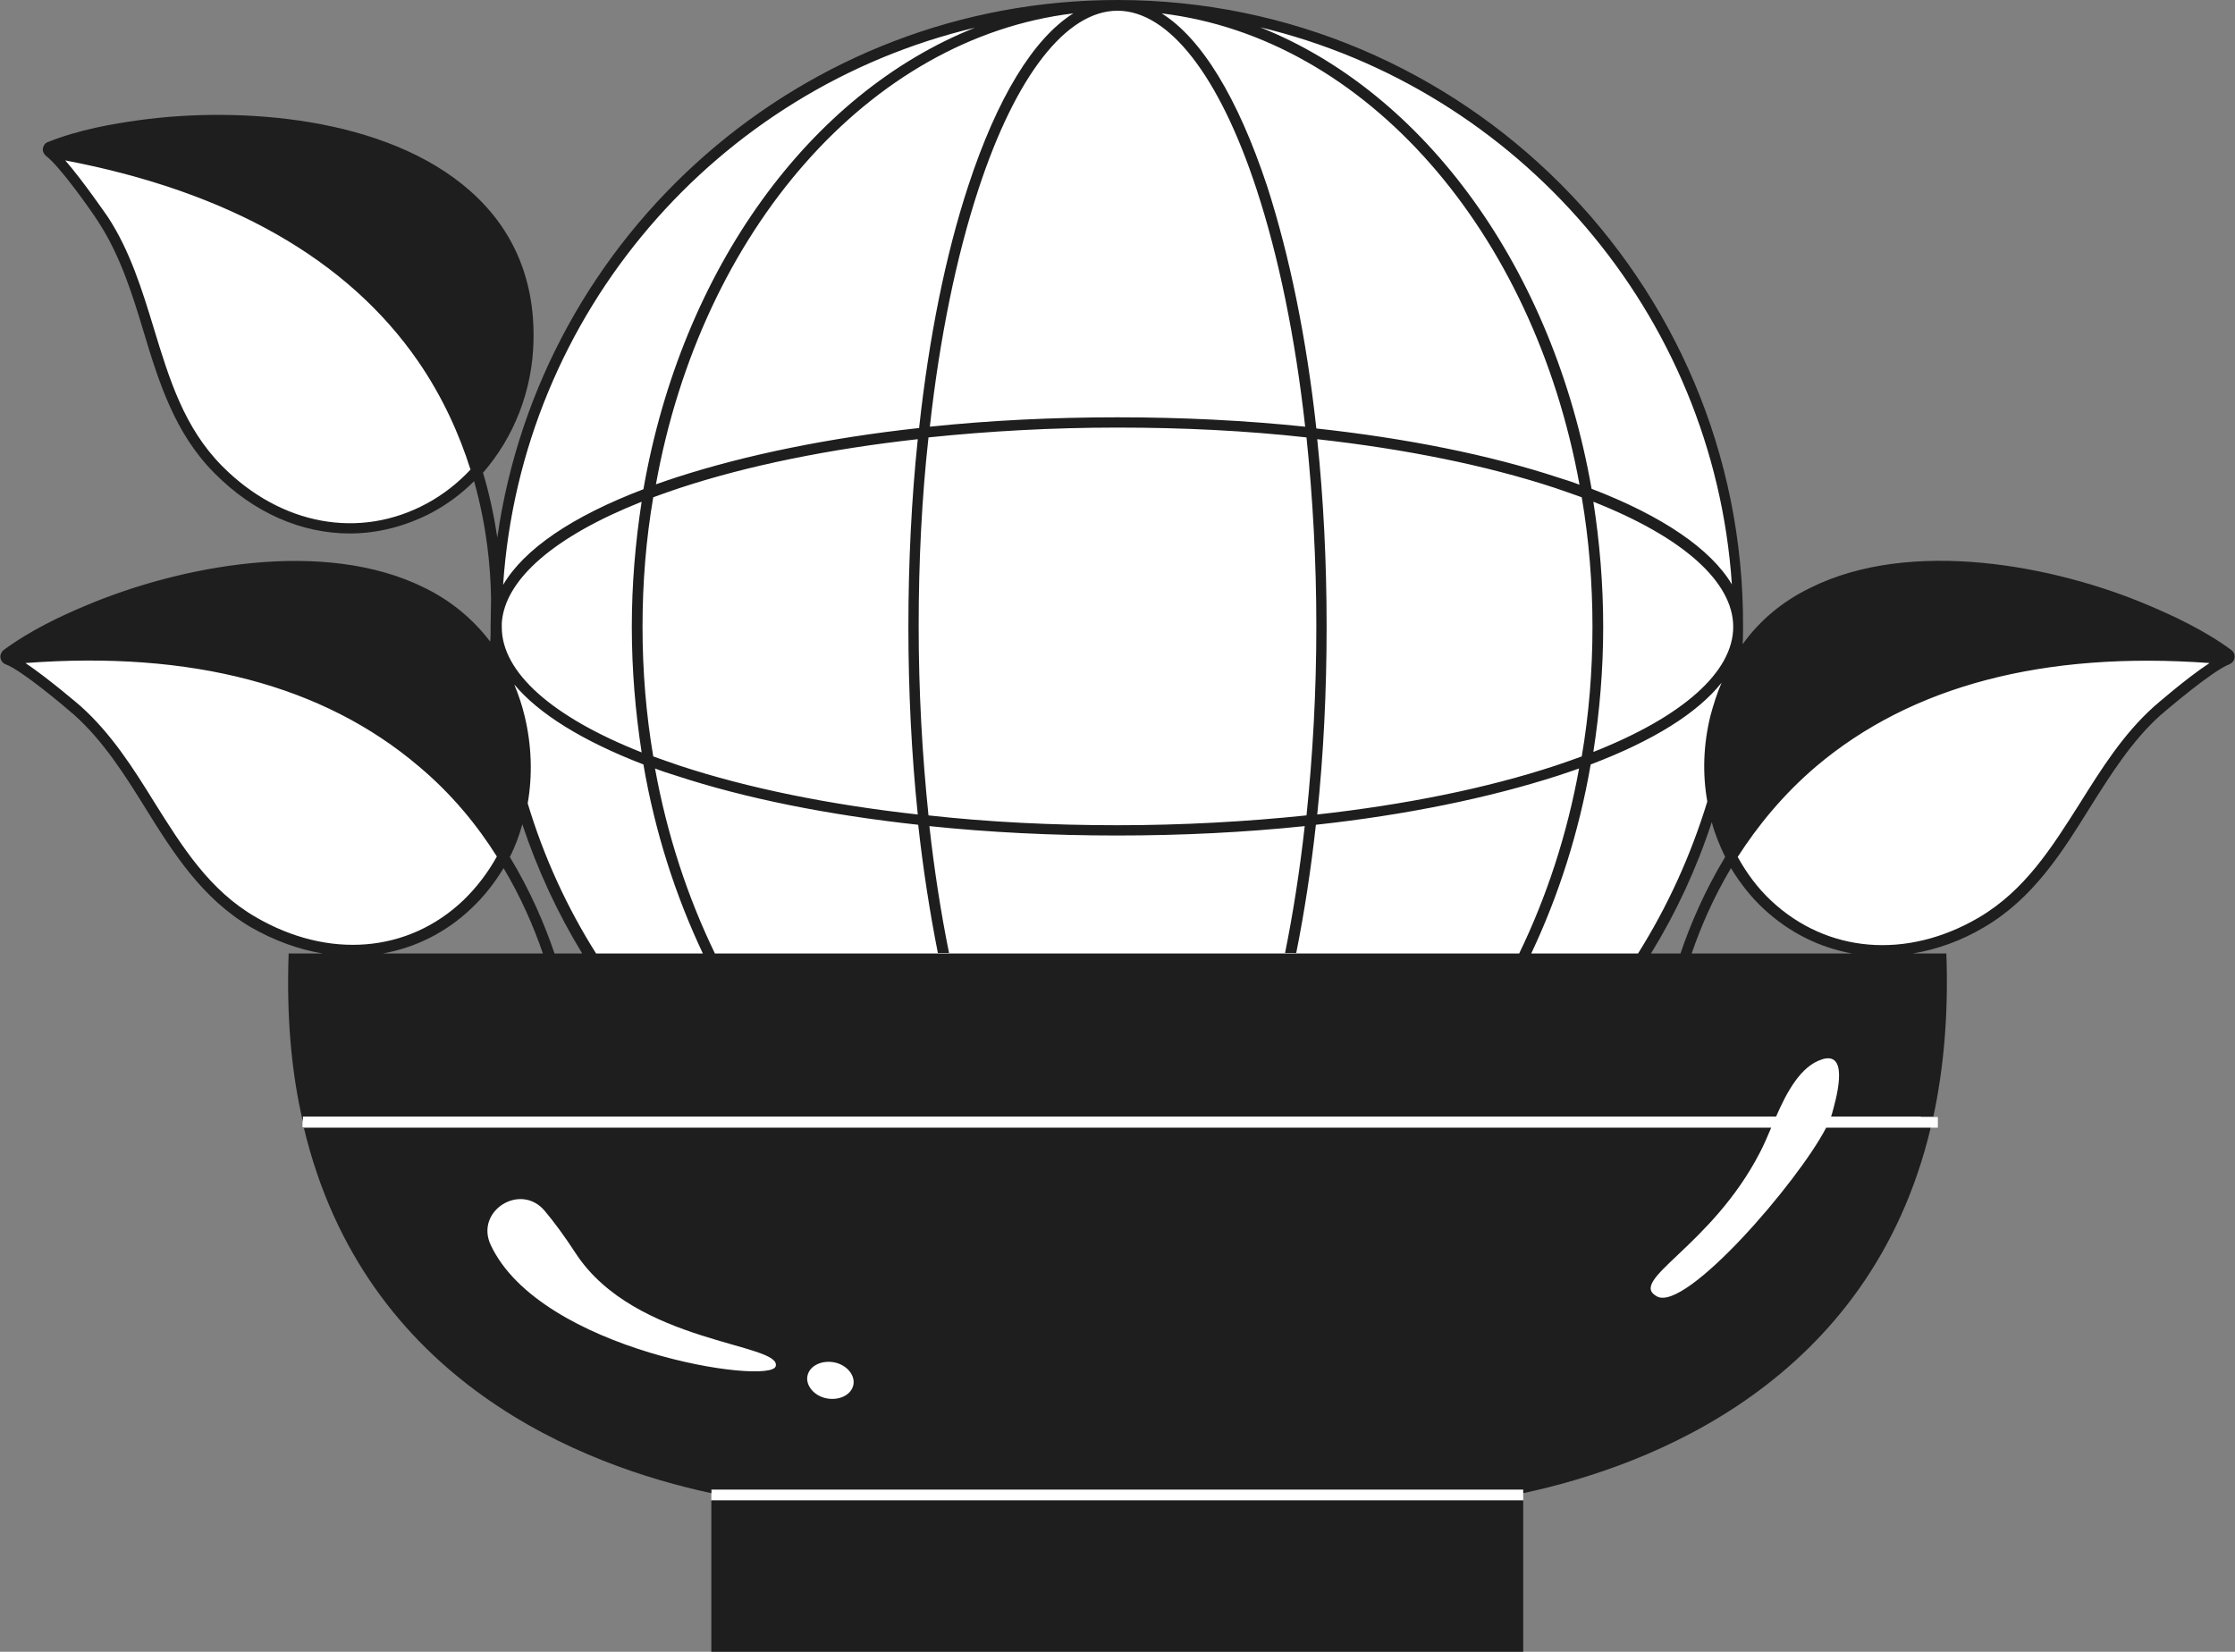
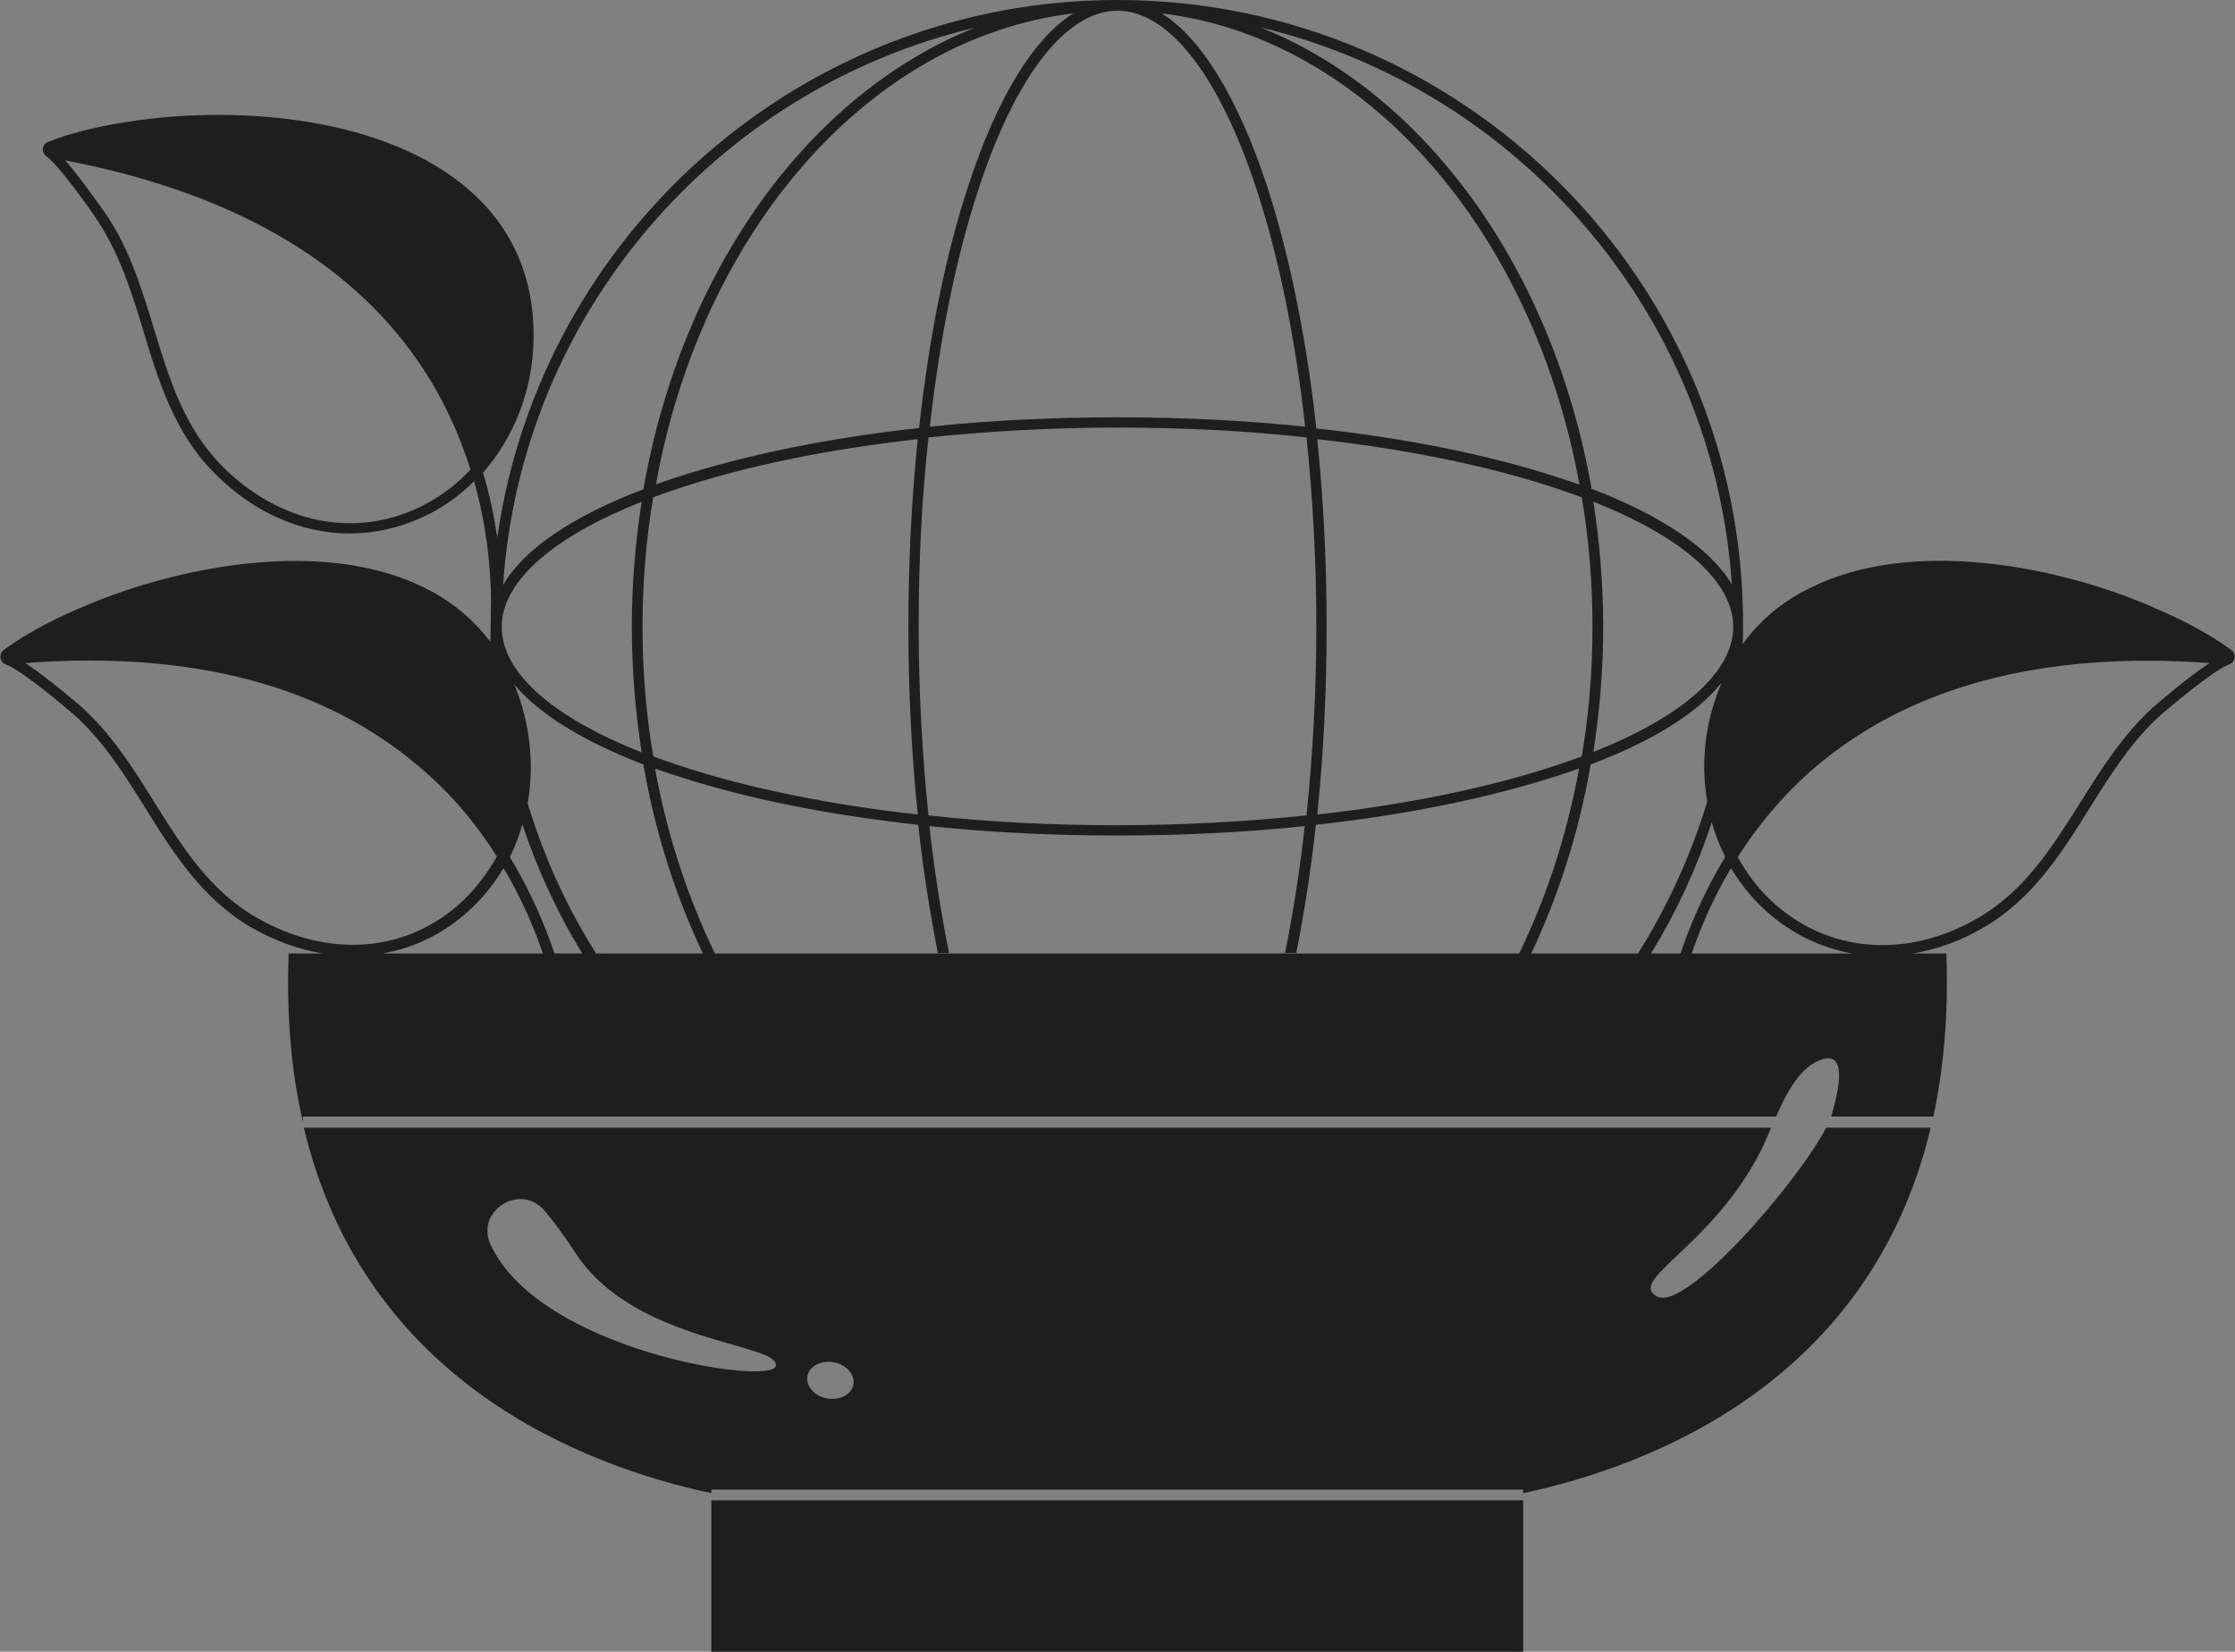
<svg xmlns="http://www.w3.org/2000/svg" height="369.7" preserveAspectRatio="xMidYMid meet" version="1.0" viewBox="-0.1 0.0 500.2 369.7" width="500.2" zoomAndPan="magnify">
  <rect x="-0.1" y="0.0" width="500.2" height="369.7" fill="#808080" stroke="none" />
  <g id="change1_1">
-     <path d="M10.9,33.9c-0.4-0.2-0.3-0.8,0.1-1c6.3-2.5,13.4-3.9,20.1-4.8c34.7-4.9,87.8,4,87,48 c-0.3,15.6-8.4,30.2-22.1,37.6c-17,9.2-34.9,3.8-47.2-8.7C33.5,89.6,34.4,66.4,23,49.1C22.2,47.9,14.4,36.4,10.9,33.9z M498.5,146.5 c-5.5-4.1-11.9-7.2-18.2-9.9c-28.6-12.1-74.2-17.6-91.4,11.5c0.1-2.6,0.2-5.2,0.2-7.8C389.1,63.5,326.8,1.2,250,1.2 S110.9,63.5,110.9,140.3c0,2.6,0.1,5.2,0.2,7.8c-17.1-29.2-62.7-23.7-91.4-11.5c-6.3,2.7-12.7,5.8-18.2,9.9c-0.4,0.3-0.3,0.9,0.2,1 c4,1.6,14.5,10.6,15.6,11.6c15.5,13.8,20.6,36.5,39.4,47.4c15.1,8.8,33.7,9.3,47.8-4c6.5-6.1,10.6-14,12.2-22.4 c6,20.2,16.5,38.5,30.3,53.7l-71.3,2.9l-8,13.2h-0.1v2.4h0.3l0,0.1l9.8,10.9l44.4,43.7l37,26.5v2.4l37.5,12.2l144.2-12.2v-1.6 l31.4-37.2l46.7-28.6l13.1-16l-0.1-0.1h1.7v-2.4h-3.8l-11.6-13.2l-46-12.3l-11.8,0.5c10.2-13.3,18.1-28.4,22.9-44.9 c1.6,8.5,5.7,16.3,12.2,22.4c14.1,13.3,32.7,12.8,47.8,4c18.8-10.9,23.9-33.6,39.4-47.4c1.1-1,11.6-10,15.6-11.6 C498.8,147.4,498.9,146.8,498.5,146.5z" fill="#fff" />
-   </g>
+     </g>
  <g id="change2_1">
    <path d="M159.1,335.8h181.7v33.9H159.1V335.8z M408.6,252.4H432c-13.6,57-62.7,75.7-91.2,81.8v-0.8H159.1v0.8 c-28.5-6.1-77.6-24.8-91.2-81.8h328.4c-0.9,2.1-1.7,4-2.5,5.5c-10.9,21.2-29.9,28.7-23,32.3C377.3,293.5,402.2,264.7,408.6,252.4z M128.8,280.6c-2.6-4-4.9-7.1-7-9.6c-5.4-6.4-15.6,0-12.1,7.6c11.1,23.8,62.6,31.5,63.8,27.2C175,300.6,142.1,300.8,128.8,280.6z M186.5,304.9c-2.9-0.5-5.5,0.9-5.9,3.1c-0.4,2.2,1.6,4.5,4.4,5c2.9,0.5,5.5-0.9,5.9-3.1C191.3,307.7,189.3,305.4,186.5,304.9z M500,147.2c-0.1,0.7-0.5,1.2-1.2,1.5c-3.7,1.4-13.9,10.1-15.3,11.3c-6.5,5.8-11.3,13.5-15.9,20.8c-6.2,10-12.7,20.3-23.6,26.7 c-5.2,3.1-10.6,5-16,5.9h7.5c0.5,13.6-0.6,25.7-2.9,36.5h-22.9c0.1-0.2,0.1-0.4,0.2-0.6c0.7-2.6,4.1-13.8-1.9-12.3 c-0.1,0-0.2,0.1-0.3,0.1c-4.8,1.5-7.9,7.3-10.3,12.8H67.7v1.2c-2.6-11.1-3.7-23.6-3.2-37.7h7.6c-5.4-0.9-10.9-2.9-16.1-5.9 c-10.9-6.4-17.4-16.7-23.6-26.7c-4.6-7.4-9.4-15-15.9-20.8c-2.4-2.1-11.8-10-15.3-11.3c-0.6-0.2-1.1-0.8-1.2-1.5 c-0.1-0.6,0.2-1.3,0.7-1.7c6.1-4.5,13-7.7,18.5-10c20.8-8.8,53.2-15.2,75.8-3.9c5.9,2.9,10.8,7,14.6,12c0.1-0.7,0.1-1.5,0.1-2.4 c0-0.3,0-0.6,0-0.9c0-2.1,0.1-4.1,0.1-6.2c-0.1-7.3-1-16.5-3.8-26.4c-2.8,2.8-5.9,5.1-9.4,7c-5.9,3.1-12.2,4.7-18.4,4.7 c-10.8,0-21.5-4.6-30.3-13.5C39,97,35.4,85.4,32,74.1c-2.5-8.3-5.2-16.9-10-24.3c-1.7-2.7-8.8-12.7-11.8-14.9 c-0.5-0.4-0.8-1.1-0.7-1.7c0.1-0.6,0.5-1.2,1.1-1.4c7-2.8,14.6-4.1,20.4-4.9c22.4-3.1,55.3-0.9,74.2,15.9 c9.6,8.5,14.4,19.8,14.1,33.4c-0.2,11.2-4.4,21.7-11.3,29.6c1.5,5,2.5,9.9,3.2,14.5C120.9,52.3,179.5,0,250,0 c77.3,0,140.3,62.9,140,140.2c0,1.4,0,2.7-0.1,4c3.8-5.3,8.9-9.6,15.1-12.6c22.6-11.3,54.9-5,75.8,3.9c5.4,2.3,12.4,5.5,18.5,10 C499.8,145.9,500.1,146.5,500,147.2z M105.2,105.1c-2.5-7.9-6.2-16.2-11.7-24.2c-15.8-22.9-42.4-38-79-45c4.1,4.7,9.4,12.5,9.5,12.6 c5,7.6,7.7,16.4,10.3,24.9c3.5,11.5,6.8,22.3,15.3,30.9c13.2,13.3,30.8,16.5,45.8,8.4C99.1,110.7,102.4,108.1,105.2,105.1z M358.7,140.3c0,9.6-0.8,18.9-2.2,28c20-7.9,31.3-17.9,31.3-28c0-10.1-11.3-20.1-31.3-28C357.9,121.3,358.7,130.7,358.7,140.3z M281.9,6.1c37,14.7,65.6,54.2,74.2,103.3c15.9,6.1,26.7,13.5,31.4,21.4C383.4,70,339.6,19.9,281.9,6.1z M296.8,140.3 c0,14.5-0.7,28.6-2.1,42c19.8-2.2,38-5.9,53.2-10.9c2.1-0.7,4.1-1.4,6-2.1c1.6-9.4,2.4-19.1,2.4-29c0-9.9-0.8-19.6-2.4-29 c-2-0.7-3.9-1.4-6-2.1c-15.2-5-33.4-8.7-53.2-10.9C296.1,111.7,296.8,125.8,296.8,140.3z M259.9,3c8.9,5.6,17,18.8,23.6,38.7 c5,15.5,8.8,34,11,54.2c20.2,2.2,38.7,5.9,54.2,11c1.6,0.5,3.2,1,4.7,1.6C343.1,51.8,305.6,8.5,259.9,3z M292.3,97.9 c-13.5-1.5-27.7-2.2-42.3-2.2c-14.6,0-28.8,0.8-42.3,2.2c-1.5,13.5-2.2,27.7-2.2,42.3c0,14.6,0.8,28.8,2.2,42.3 c13.5,1.5,27.7,2.2,42.3,2.2c14.6,0,28.8-0.8,42.3-2.2c1.4-13.5,2.2-27.7,2.2-42.3C294.5,125.6,293.7,111.4,292.3,97.9z M250,2.4 c-11.5,0-22.8,14.6-31.1,39.9c-5,15.2-8.7,33.4-10.9,53.2c13.4-1.4,27.5-2.1,42-2.1s28.6,0.7,42,2.1c-2.2-19.8-5.9-38-10.9-53.2 C272.8,17,261.5,2.4,250,2.4z M240.1,3c-45.7,5.5-83.2,48.8-93.4,105.4c1.5-0.5,3.1-1.1,4.7-1.6c15.5-5,34-8.8,54.2-11 c2.2-20.2,5.9-38.7,11-54.2C223.1,21.8,231.2,8.6,240.1,3z M203.2,140.3c0-14.5,0.7-28.6,2.1-42c-19.8,2.2-38,5.9-53.2,10.9 c-2.1,0.7-4.1,1.4-6,2.1c-1.6,9.3-2.4,19-2.4,29c0,9.9,0.8,19.6,2.4,29c2,0.7,3.9,1.4,6,2.1c15.2,5,33.4,8.7,53.2,10.9 C203.9,168.8,203.2,154.7,203.2,140.3z M112.5,130.9c4.7-8,15.4-15.3,31.4-21.4c8.6-49.2,37.2-88.6,74.2-103.3 C160.4,19.9,116.6,70,112.5,130.9z M112.2,140.4c0,10.1,11.3,20.1,31.3,28c-1.4-9.1-2.2-18.5-2.2-28.1s0.8-18.9,2.2-28 c-19.4,7.7-30.6,17.3-31.3,27.1C112.2,139.7,112.2,140.1,112.2,140.4z M103.6,201.5c3-2.9,5.5-6.2,7.5-9.8c-4.4-7-10.1-14-17.5-20.2 c-21.3-18.1-50.8-25.9-88-23.1c5.2,3.5,12.3,9.6,12.4,9.7c6.8,6.1,11.7,13.8,16.4,21.4c6.4,10.2,12.4,19.8,22.8,25.8 C73.4,214.7,91.2,213.3,103.6,201.5z M121.4,213.4c-2-5.8-4.8-12.4-8.8-19.1c-2,3.3-4.4,6.4-7.3,9.1c-5.7,5.4-12.5,8.7-19.7,10 H121.4z M130.2,213.4c-5.5-9-10-18.7-13.4-28.9c-0.7,2.5-1.6,5-2.8,7.3c4.6,7.6,7.8,15.1,10,21.6H130.2z M157.2,213.4 c-6.1-12.9-10.7-27.1-13.3-42.3c-13.5-5.2-23.4-11.3-28.9-17.9c0.9,2.2,1.7,4.5,2.3,7c1.6,6.6,1.8,13.3,0.7,19.6 c3.6,12,8.8,23.3,15.3,33.6H157.2z M339.9,213.4c6.1-12.6,10.7-26.5,13.4-41.4c-1.5,0.5-3.1,1.1-4.7,1.6c-15.5,5-34,8.8-54.2,11 c-1.1,10-2.6,19.7-4.4,28.7h-2.5c1.8-8.9,3.3-18.5,4.4-28.4c-13.4,1.4-27.5,2.1-42,2.1s-28.6-0.7-42-2.1c1.1,9.9,2.6,19.5,4.4,28.4 h-2.5c-1.8-9.1-3.3-18.7-4.4-28.7c-20.2-2.2-38.7-5.9-54.2-11c-1.6-0.5-3.2-1-4.7-1.6c2.7,14.9,7.3,28.8,13.4,41.4h88.8h2.6H339.9z M366.5,213.4c6.6-10.5,11.8-21.9,15.5-34c-1.1-6.2-0.9-12.7,0.7-19.2c0.7-2.6,1.5-5.1,2.5-7.4c-5.4,6.8-15.3,13-29.3,18.3 c-2.6,15.1-7.2,29.4-13.3,42.3L366.5,213.4L366.5,213.4z M376,213.4c2.2-6.5,5.4-14,10-21.6c-1.2-2.5-2.3-5.1-3-7.8 c-3.4,10.4-8,20.3-13.6,29.4H376z M414.4,213.4c-7.2-1.3-14-4.6-19.8-10c-2.9-2.7-5.3-5.8-7.3-9.1c-4,6.7-6.8,13.3-8.8,19.1H414.4z M494.4,148.4c-37.1-2.7-66.7,5.1-88,23.1c-7.4,6.3-13.1,13.3-17.6,20.3c2,3.6,4.4,6.9,7.5,9.8c12.5,11.7,30.3,13.2,46.4,3.8 c10.4-6.1,16.4-15.7,22.8-25.8c4.7-7.5,9.6-15.3,16.4-21.4C482,158.1,489.2,151.8,494.4,148.4z" fill="#1e1e1e" />
  </g>
</svg>